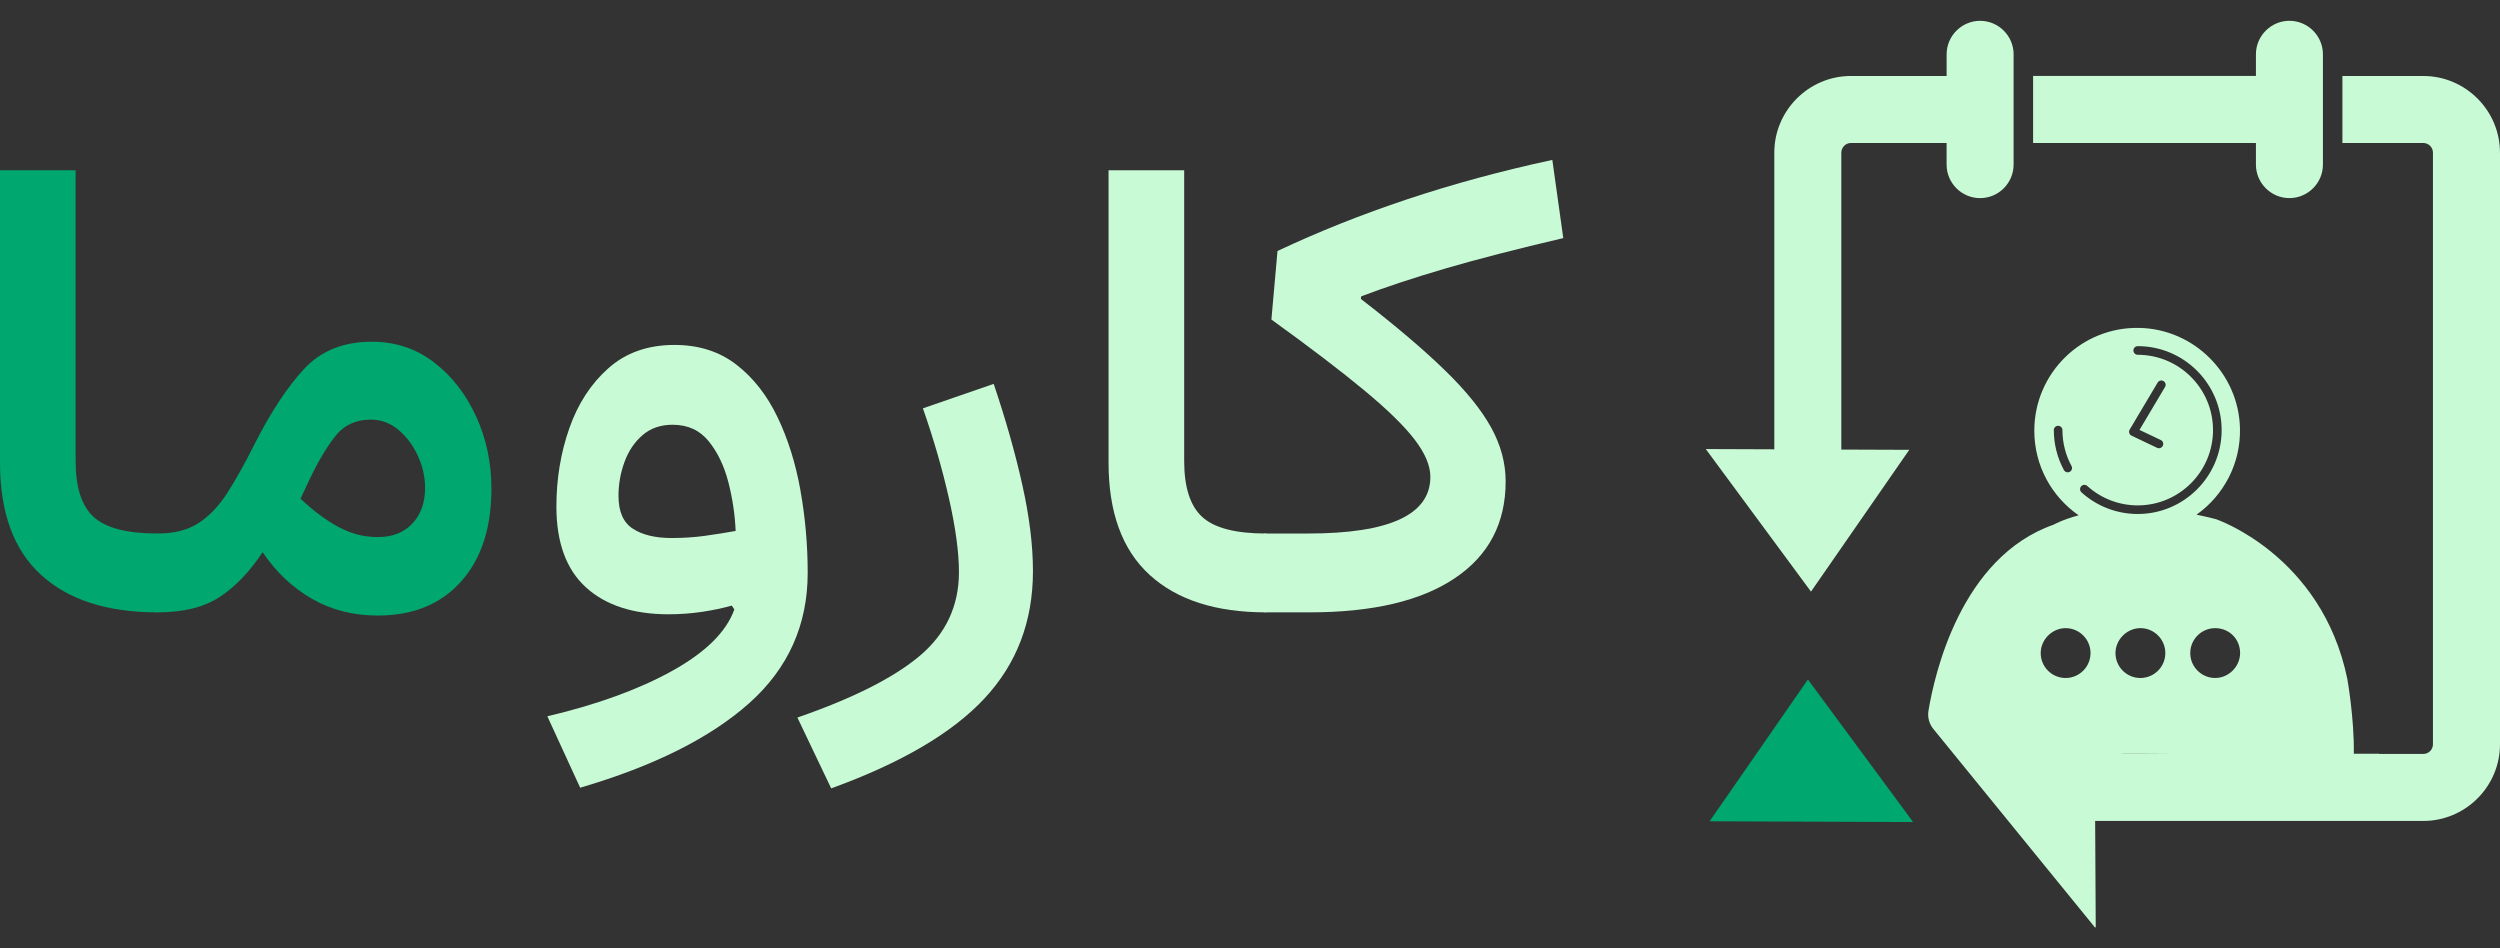
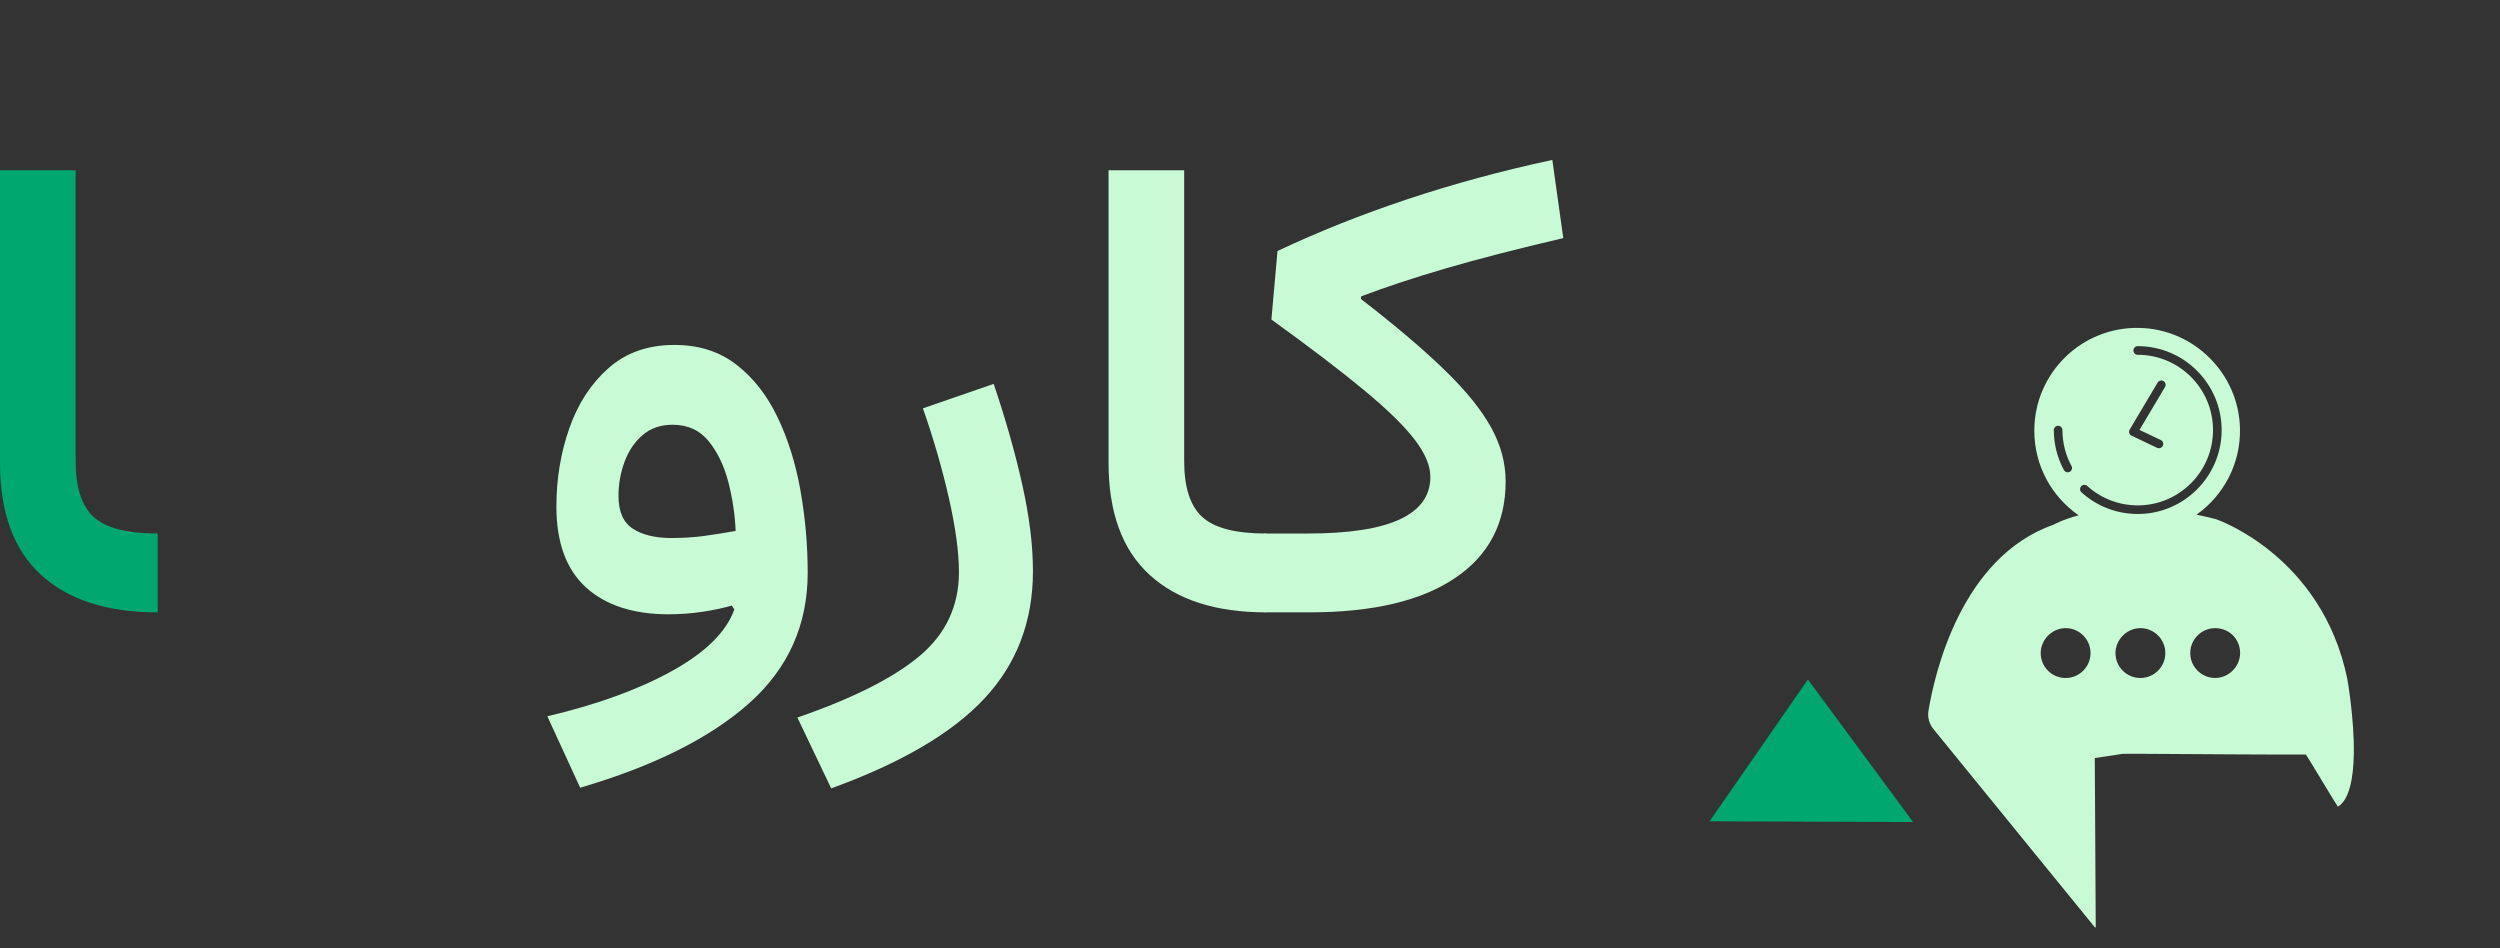
<svg xmlns="http://www.w3.org/2000/svg" width="116" height="44" viewBox="0 0 116 44" fill="none">
  <rect x="0" y="0" width="116" height="44" fill="#333333" stroke="none" />
  <path d="M7.303 24.755C5.889 24.755 4.902 24.498 4.346 23.986C3.788 23.474 3.509 22.61 3.509 21.396V7.899H0V21.47C0 23.779 0.634 25.514 1.904 26.674C3.173 27.834 4.973 28.413 7.303 28.413H7.318V24.755H7.303Z" fill="#00A76F" />
-   <path d="M22.09 19.32C21.618 18.285 20.966 17.448 20.135 16.811C19.304 16.174 18.341 15.856 17.246 15.856C15.943 15.856 14.899 16.274 14.118 17.111C13.337 17.947 12.563 19.121 11.797 20.634C11.358 21.511 10.943 22.254 10.551 22.866C10.157 23.478 9.711 23.946 9.214 24.269C8.716 24.593 8.085 24.755 7.318 24.755H7.303C6.945 24.771 6.764 25.378 6.764 26.577C6.764 27.776 6.945 28.397 7.303 28.413H7.318C8.512 28.413 9.474 28.174 10.199 27.695C10.926 27.218 11.588 26.526 12.185 25.621C12.802 26.537 13.561 27.255 14.463 27.777C15.364 28.3 16.386 28.561 17.531 28.561C19.164 28.561 20.449 28.037 21.39 26.986C22.332 25.936 22.802 24.5 22.802 22.679C22.802 21.475 22.565 20.355 22.093 19.32L22.09 19.32ZM19.134 24.293C18.742 24.71 18.21 24.92 17.543 24.92C16.877 24.92 16.301 24.767 15.73 24.465C15.158 24.161 14.563 23.721 13.945 23.142L14.334 22.307C14.712 21.5 15.108 20.825 15.52 20.284C15.934 19.741 16.494 19.47 17.2 19.47C17.687 19.47 18.12 19.632 18.5 19.954C18.878 20.278 19.176 20.681 19.395 21.164C19.614 21.647 19.724 22.137 19.724 22.635C19.724 23.322 19.527 23.874 19.134 24.292V24.293Z" fill="#00A76F" />
  <path d="M37.142 22.755C36.917 21.5 36.562 20.366 36.074 19.35C35.587 18.335 34.95 17.524 34.163 16.916C33.376 16.309 32.42 16.005 31.296 16.005C30.061 16.005 29.039 16.366 28.227 17.087C27.415 17.809 26.812 18.74 26.414 19.879C26.015 21.02 25.817 22.227 25.817 23.501C25.817 25.173 26.275 26.424 27.189 27.255C28.105 28.087 29.385 28.503 31.026 28.503C31.555 28.503 32.069 28.464 32.572 28.39C33.074 28.315 33.536 28.218 33.954 28.099L34.073 28.279C33.704 29.314 32.746 30.262 31.198 31.124C29.651 31.984 27.717 32.689 25.397 33.236L26.92 36.55C30.345 35.544 32.959 34.236 34.767 32.624C36.573 31.011 37.477 28.995 37.477 26.578C37.477 25.283 37.364 24.008 37.14 22.755H37.142ZM32.73 24.86C32.231 24.93 31.709 24.964 31.162 24.964C30.405 24.964 29.806 24.82 29.362 24.53C28.919 24.242 28.698 23.735 28.698 23.008C28.698 22.471 28.79 21.948 28.975 21.44C29.159 20.932 29.438 20.516 29.81 20.194C30.184 19.871 30.648 19.708 31.206 19.708C31.914 19.708 32.473 19.964 32.886 20.477C33.3 20.989 33.604 21.625 33.798 22.381C33.991 23.137 34.103 23.889 34.134 24.636C33.695 24.715 33.228 24.791 32.73 24.859V24.86Z" fill="#C8FAD6" />
  <path d="M47.436 22.5C47.109 21.028 46.665 19.465 46.107 17.812L42.823 18.947C43.321 20.37 43.723 21.763 44.032 23.127C44.341 24.491 44.495 25.631 44.495 26.546C44.495 28.109 43.893 29.4 42.688 30.422C41.484 31.44 39.587 32.399 36.999 33.294L38.567 36.58C41.811 35.405 44.184 34.013 45.681 32.406C47.18 30.798 47.929 28.83 47.929 26.501C47.929 25.306 47.765 23.973 47.436 22.499V22.5Z" fill="#C8FAD6" />
  <path d="M58.739 24.755C57.326 24.755 56.34 24.498 55.783 23.986C55.225 23.474 54.946 22.61 54.946 21.396V7.899H51.437V21.47C51.437 23.779 52.072 25.514 53.342 26.674C54.61 27.834 56.41 28.413 58.739 28.413H58.755V24.755H58.739Z" fill="#C8FAD6" />
  <path d="M67.048 17.186C66.067 16.23 64.767 15.125 63.145 13.871L63.159 13.751C64.313 13.313 65.633 12.877 67.115 12.444C68.598 12.012 70.405 11.547 72.536 11.048L72.028 7.42C69.669 7.928 67.43 8.536 65.309 9.242C63.189 9.948 61.179 10.749 59.276 11.646L58.993 14.827C60.785 16.12 62.221 17.215 63.3 18.111C64.381 19.006 65.162 19.771 65.644 20.402C66.127 21.035 66.369 21.609 66.369 22.127C66.369 23.879 64.478 24.755 60.696 24.755H58.739C58.558 24.764 58.423 24.902 58.337 25.174C58.247 25.451 58.202 25.919 58.202 26.577C58.202 27.234 58.247 27.703 58.337 27.988C58.423 28.262 58.558 28.405 58.739 28.413H60.771C63.687 28.413 65.931 27.885 67.503 26.829C69.077 25.775 69.862 24.276 69.862 22.335C69.862 21.489 69.64 20.659 69.192 19.842C68.743 19.026 68.029 18.14 67.048 17.185V17.186Z" fill="#C8FAD6" />
-   <path fill-rule="evenodd" clip-rule="evenodd" d="M93.431 2.521V7.639C93.431 8.494 92.732 9.193 91.877 9.193C91.021 9.193 90.322 8.494 90.322 7.639V6.635H85.884C85.638 6.635 85.437 6.837 85.437 7.083V21.863H82.328V7.082C82.328 5.125 83.928 3.525 85.885 3.525H90.323V2.521C90.323 1.666 91.023 0.966 91.877 0.966C92.732 0.966 93.432 1.666 93.432 2.521H93.431Z" fill="#C8FAD6" />
-   <path fill-rule="evenodd" clip-rule="evenodd" d="M116 7.082V34.535C116 36.492 114.4 38.092 112.442 38.092H94.325V34.973H110.386V34.983H112.442C112.688 34.983 112.889 34.782 112.889 34.535V7.083C112.889 6.837 112.688 6.635 112.442 6.635H108.688V3.526H112.442C114.399 3.526 115.999 5.126 115.999 7.083L116 7.082Z" fill="#C8FAD6" />
-   <path fill-rule="evenodd" clip-rule="evenodd" d="M94.336 3.525V6.634H104.675V7.638C104.675 8.493 105.375 9.192 106.229 9.192C107.084 9.192 107.784 8.492 107.784 7.638V2.52C107.784 1.665 107.084 0.965 106.229 0.965C105.375 0.965 104.675 1.665 104.675 2.52V3.524H94.336V3.525Z" fill="#C8FAD6" />
  <path d="M108.915 31.497C107.728 25.75 102.823 24.09 102.823 24.09C102.512 24.009 102.212 23.941 101.919 23.881C103.174 22.991 103.982 21.51 103.934 19.844C103.86 17.321 101.797 15.272 99.275 15.215C96.587 15.153 94.392 17.312 94.392 19.985C94.392 21.613 95.205 23.05 96.449 23.91C95.682 24.117 95.287 24.345 95.287 24.345C90.971 25.856 89.754 31.319 89.481 32.979C89.432 33.28 89.514 33.587 89.706 33.822L97.199 43.025C97.213 43.044 97.242 43.033 97.242 43.01L97.215 38.093L97.198 35.174L98.508 34.975H99.164C102.889 34.994 104.996 35.019 106.994 35.009C107.011 35.009 108.457 37.43 108.477 37.43C109.021 37.104 109.199 36.08 109.217 34.975C109.243 33.329 108.915 31.498 108.915 31.498V31.497ZM96.038 21.892C96.007 21.908 95.975 21.916 95.942 21.916C95.872 21.916 95.803 21.878 95.766 21.812C95.459 21.245 95.297 20.604 95.297 19.955C95.297 19.846 95.387 19.756 95.496 19.756C95.606 19.756 95.697 19.846 95.697 19.955C95.697 20.538 95.842 21.114 96.118 21.621C96.17 21.718 96.135 21.84 96.038 21.892ZM98.817 19.933L100.114 17.752C100.171 17.657 100.293 17.626 100.388 17.683C100.483 17.739 100.514 17.862 100.458 17.956L99.273 19.948L100.261 20.418C100.362 20.465 100.403 20.584 100.355 20.684C100.321 20.756 100.25 20.799 100.175 20.799C100.146 20.799 100.117 20.793 100.089 20.779L98.903 20.215C98.853 20.191 98.813 20.146 98.798 20.093C98.782 20.039 98.788 19.98 98.817 19.932V19.933ZM95.844 31.459C95.206 31.459 94.688 30.941 94.688 30.302C94.688 29.664 95.25 29.102 95.926 29.148C96.497 29.188 96.959 29.65 96.998 30.221C97.044 30.896 96.51 31.459 95.844 31.459ZM96.582 22.846C96.499 22.772 96.492 22.645 96.567 22.563C96.641 22.481 96.768 22.474 96.85 22.549C97.492 23.129 98.323 23.45 99.191 23.45C101.117 23.45 102.684 21.882 102.684 19.955C102.684 18.028 101.117 16.462 99.191 16.462C99.08 16.462 98.99 16.372 98.99 16.261C98.99 16.151 99.08 16.061 99.191 16.061C101.338 16.061 103.084 17.809 103.084 19.955C103.084 22.102 101.337 23.849 99.191 23.849C98.225 23.849 97.298 23.493 96.582 22.847V22.846ZM99.314 31.459C98.676 31.459 98.158 30.941 98.158 30.302C98.158 29.664 98.721 29.102 99.397 29.148C99.968 29.188 100.43 29.65 100.468 30.221C100.515 30.896 99.98 31.459 99.314 31.459ZM102.703 31.456C102.132 31.417 101.67 30.955 101.631 30.385C101.584 29.709 102.119 29.146 102.784 29.146C103.45 29.146 103.941 29.664 103.941 30.302C103.941 30.941 103.379 31.503 102.703 31.456Z" fill="#C8FAD6" />
-   <path fill-rule="evenodd" clip-rule="evenodd" d="M79.148 20.836L88.59 20.872L84.03 27.451L79.148 20.836Z" fill="#C8FAD6" />
  <path fill-rule="evenodd" clip-rule="evenodd" d="M88.769 38.143L79.326 38.107L83.887 31.529L88.769 38.143Z" fill="#00A76F" />
</svg>